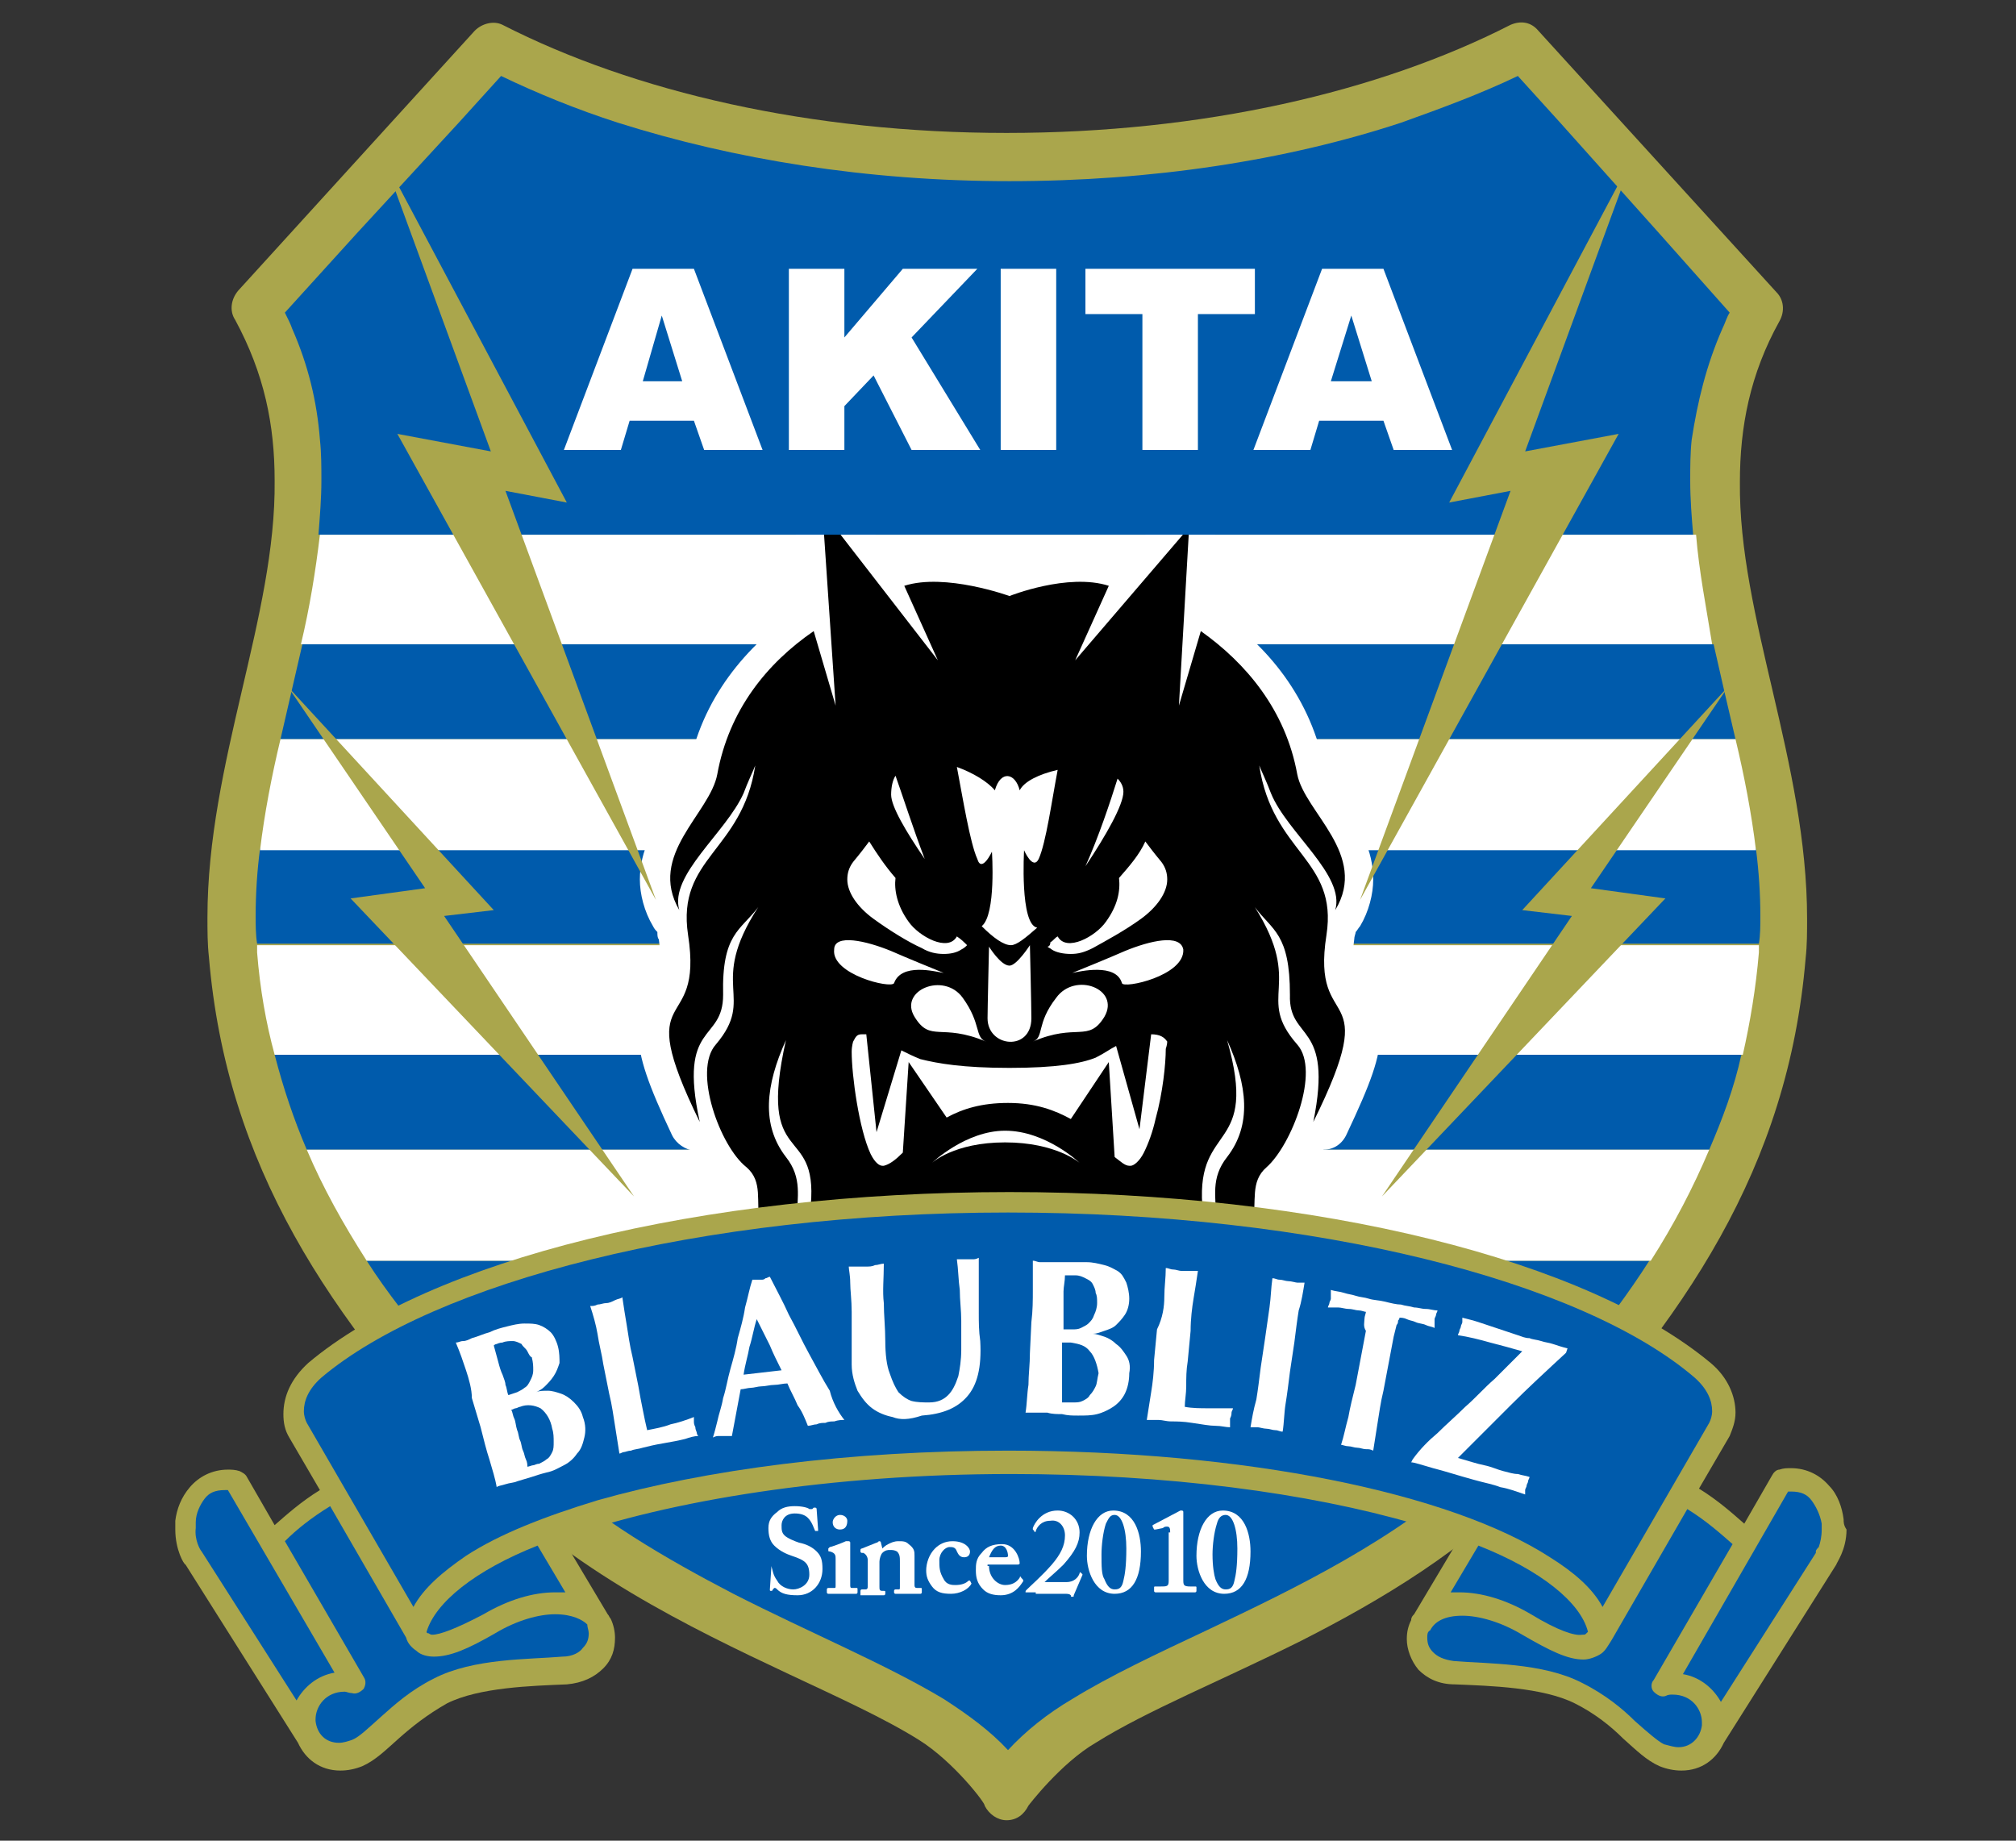
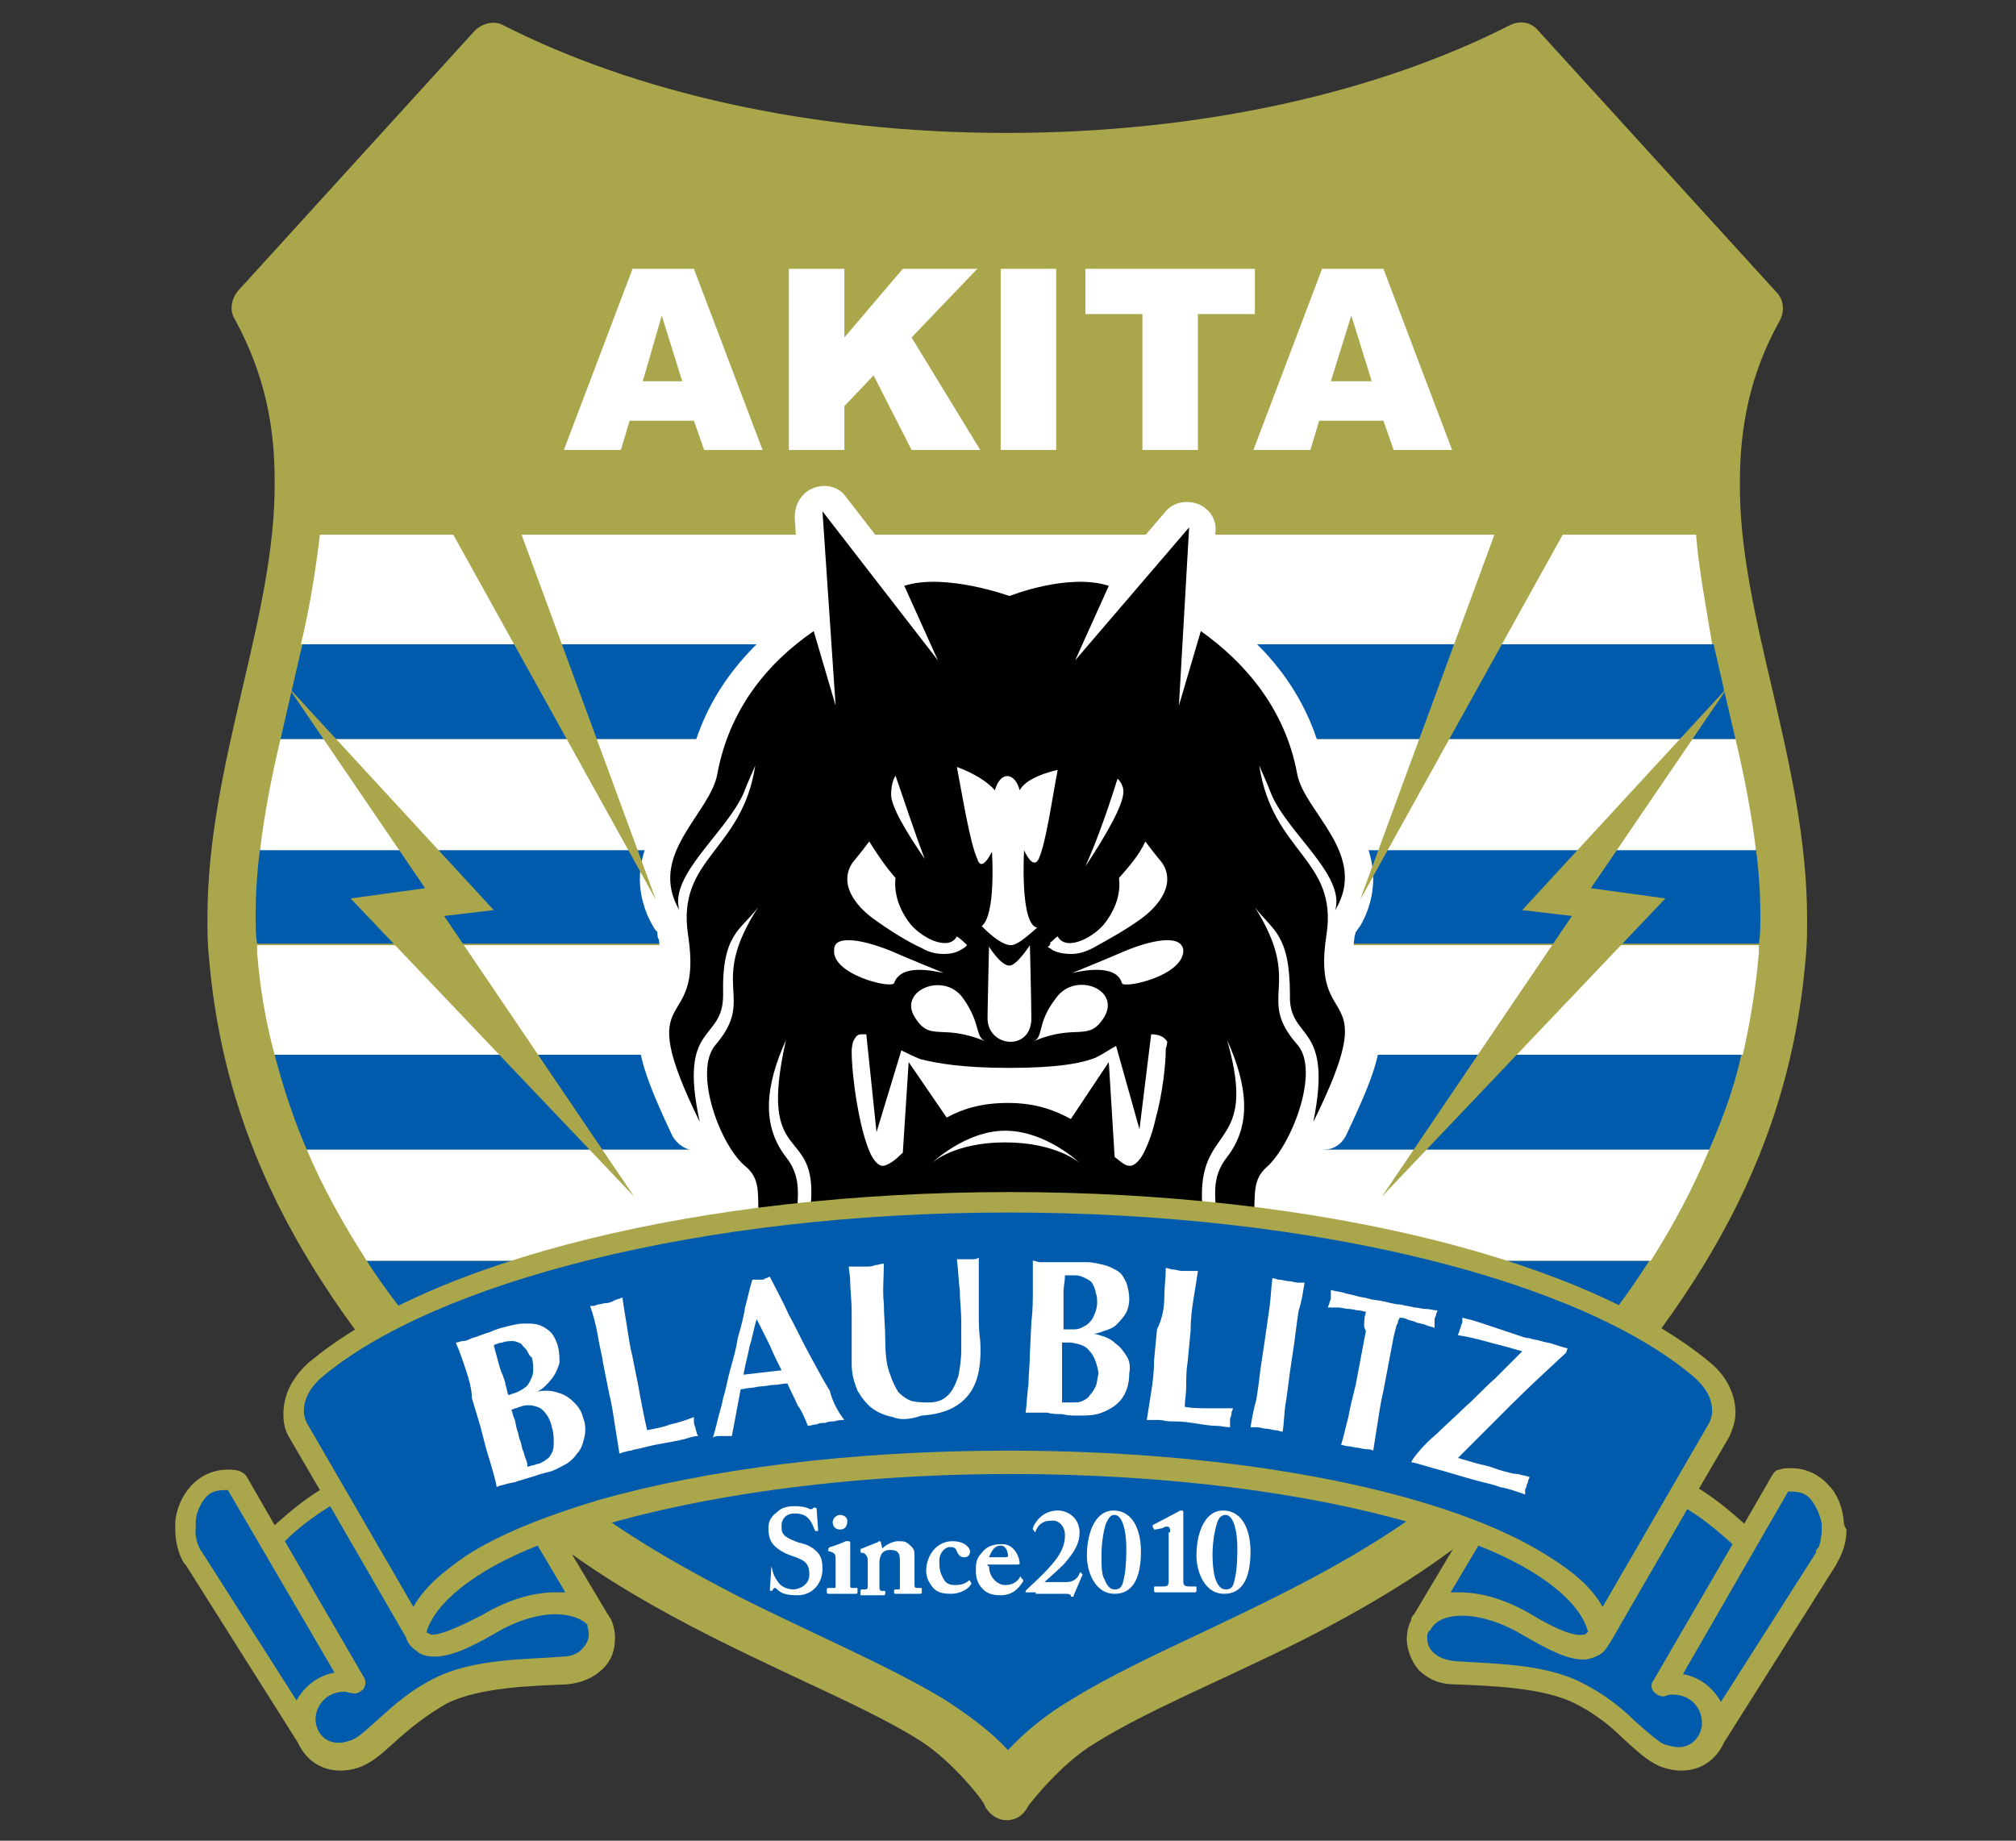
<svg xmlns="http://www.w3.org/2000/svg" version="1.1" id="レイヤー_1" x="0px" y="0px" viewBox="0 0 138 126" style="enable-background:new 0 0 138 126;" xml:space="preserve">
  <rect x="0" y="0" width="138" height="126" fill="#333333" stroke="none" />
  <style type="text/css">
	.st0{fill:#AAA64C;}
	.st1{fill:#005BAC;}
	.st2{fill:#FFFFFF;}
</style>
  <g>
    <path class="st0" d="M62.9,119.1L62.9,119.1c-2.4-1.5-5.5-2.9-8.9-4.5c-6.8-3.2-14.9-7.1-21.2-13.6C22.5,90.2,15.5,79.8,14.3,65.5   c-0.1-0.9-0.1-1.8-0.1-2.7c0-10.6,4.7-20.6,4.6-29.9c0-3.8-0.7-7.3-2.7-11c-0.4-0.6-0.3-1.4,0.2-2L32.5,2.1   c0.5-0.5,1.3-0.7,1.9-0.4c9,4.6,21.1,7.4,34.5,7.4c13.4,0,25.5-2.8,34.5-7.4c0.7-0.3,1.4-0.2,1.9,0.4L121.6,20   c0.5,0.5,0.6,1.3,0.2,2c-2,3.6-2.7,7.2-2.7,11c-0.1,9.2,4.6,19.2,4.6,29.9c0,0.9,0,1.8-0.1,2.7c-1.2,14.3-8.2,24.7-18.6,35.6   c-4.7,4.9-10.4,8.3-15.9,11.1c-5.4,2.7-10.6,4.8-14.1,7c-2.4,1.4-4.6,4.3-4.6,4.3c-0.3,0.6-0.8,1-1.5,1c-0.6,0-1.2-0.4-1.5-1   C67.5,123.5,65.3,120.6,62.9,119.1" />
    <g>
      <path class="st1" d="M120.5,62.7c0-1.5-0.1-3-0.3-4.6H17.8c-0.2,1.5-0.3,3.1-0.3,4.6c0,0.6,0,1.3,0.1,1.9h102.8    C120.5,64,120.5,63.4,120.5,62.7" />
      <path class="st1" d="M117.3,44.1H20.7c-0.5,2.2-1,4.3-1.5,6.5h99.6C118.3,48.5,117.8,46.3,117.3,44.1" />
      <path class="st1" d="M119.2,72.2H18.8c0.6,2.3,1.3,4.4,2.2,6.5H117C117.9,76.6,118.7,74.5,119.2,72.2" />
      <path class="st1" d="M36.9,100.3c4,3.7,8.7,6.4,13.3,8.8c5.3,2.7,10.4,4.8,14.4,7.2c1.7,1.1,3.2,2.2,4.4,3.5h0    c1.2-1.3,2.7-2.5,4.4-3.5c2.6-1.6,5.8-3.1,9.2-4.7c6.1-2.9,13-6.2,18.5-11.3H36.9z" />
      <path class="st1" d="M112.9,86.3H25.1c1.4,2.2,3.1,4.3,4.9,6.5h78.2C109.9,90.6,111.5,88.5,112.9,86.3" />
    </g>
    <g>
      <path class="st2" d="M116.1,36.6H21.9c-0.3,2.5-0.7,5-1.3,7.5h96.6C116.8,41.6,116.3,39.1,116.1,36.6" />
      <path class="st2" d="M118.8,50.6H19.2c-0.6,2.5-1.1,5.1-1.4,7.6h102.4C119.9,55.7,119.4,53.1,118.8,50.6" />
      <path class="st2" d="M120.4,65.2c0-0.2,0-0.4,0-0.5H17.6c0,0.2,0,0.4,0,0.5c0.2,2.5,0.6,4.8,1.2,7h100.5    C119.8,70,120.2,67.6,120.4,65.2" />
      <path class="st2" d="M117,78.7H21c1.1,2.6,2.5,5.1,4.1,7.6h87.9C114.6,83.8,115.9,81.3,117,78.7" />
    </g>
    <g>
      <path class="st2" d="M52.8,107.2C52.8,107.2,52.8,107.2,52.8,107.2c0.1,0.3,0.1,0.6,0.4,1c0.2,0.4,0.7,0.6,1.1,0.6    c0.4,0,1.1-0.3,1.1-1c0-0.8-0.3-1-1.2-1.3c-0.3-0.1-0.8-0.3-1.2-0.7c-0.3-0.3-0.4-0.7-0.4-1.2c0-0.5,0.2-0.8,0.6-1.1    c0.3-0.3,0.7-0.4,1.2-0.4c0.5,0,0.9,0.1,1,0.2c0.1,0,0.1,0,0.2,0l0.1-0.1c0,0,0.1,0,0.1,0c0,0,0.1,0,0.1,0.1    c0,0.1,0.1,1.3,0.1,1.4c0,0,0,0,0,0.1l-0.1,0c0,0-0.1,0-0.1,0c-0.1-0.2-0.2-0.6-0.5-0.9c-0.2-0.2-0.5-0.3-0.9-0.3    c-0.7,0-0.9,0.5-0.9,0.8c0,0.3,0,0.5,0.2,0.7c0.2,0.2,0.7,0.4,1,0.5c0.5,0.1,0.9,0.3,1.2,0.6c0.3,0.3,0.4,0.6,0.4,1.2    c0,1-0.7,1.8-1.7,1.8c-0.7,0-1.1-0.1-1.4-0.4c-0.1-0.1-0.1-0.1-0.2-0.1c0,0-0.1,0.1-0.1,0.1c0,0.1-0.1,0.1-0.1,0.1    c-0.1,0-0.1,0-0.1-0.1c0-0.1,0.1-1.4,0.1-1.5c0,0,0-0.1,0-0.1L52.8,107.2z" />
      <path class="st2" d="M57.2,106.7c0-0.2,0-0.4-0.4-0.5c-0.1,0-0.1,0-0.1-0.1V106c0,0,0,0,0.1-0.1c0.1,0,0.9-0.3,1.1-0.4    c0.1,0,0.1,0,0.2,0c0,0,0.1,0,0.1,0.1c0,0.1,0,0.7,0,1.3v0.9c0,0.3,0,0.6,0,0.7c0,0.1,0,0.2,0.1,0.2h0.3c0.1,0,0.1,0,0.1,0.1v0.2    c0,0,0,0.1-0.1,0.1c-0.1,0-0.4,0-1,0c-0.5,0-0.8,0-0.9,0c0,0-0.1,0-0.1-0.1v-0.2c0,0,0-0.1,0.1-0.1h0.4c0.1,0,0.1,0,0.1-0.2    c0-0.2,0-0.5,0-0.7V106.7z M57.5,104.7c-0.3,0-0.5-0.2-0.5-0.5c0-0.2,0.2-0.5,0.5-0.5c0.3,0,0.5,0.2,0.5,0.4    C58,104.4,57.9,104.7,57.5,104.7" />
      <path class="st2" d="M60,105.6c0.1,0,0.1-0.1,0.2-0.1c0,0,0.1,0,0.1,0.1l0.1,0.4h0c0.1-0.1,0.2-0.2,0.4-0.3    c0.2-0.1,0.4-0.2,0.7-0.2c0.3,0,0.5,0,0.7,0.2c0.4,0.3,0.4,0.5,0.4,0.8v1.2c0,0.3,0,0.6,0,0.8c0,0.2,0.1,0.2,0.2,0.2H63    c0.1,0,0.1,0,0.1,0.1v0.2c0,0,0,0.1-0.1,0.1c-0.1,0-0.3,0-0.9,0c-0.5,0-0.8,0-0.8,0c0,0-0.1,0-0.1-0.1v-0.1c0,0,0-0.1,0.1-0.1h0.2    c0.1,0,0.1,0,0.1-0.2c0-0.2,0-0.4,0-0.8v-0.9c0-0.3,0-0.5-0.2-0.7c-0.2-0.1-0.3-0.1-0.5-0.1c-0.1,0-0.3,0-0.5,0.2    c-0.1,0.1-0.2,0.4-0.2,0.6v1.7c0,0.2,0,0.3,0.2,0.3h0.1c0.1,0,0.1,0,0.1,0.1v0.1c0,0,0,0.1-0.1,0.1c0,0-0.3,0-0.8,0    c-0.5,0-0.8,0-0.8,0c0,0,0,0,0-0.1v-0.2c0,0,0-0.1,0.1-0.1h0.2c0.1,0,0.2,0,0.2-0.2v-1.8c0-0.2-0.1-0.4-0.3-0.5l-0.1,0    c0,0-0.1,0-0.1-0.1v-0.1c0,0,0-0.1,0.1-0.1L60,105.6z" />
      <path class="st2" d="M66.5,108.4C66.6,108.4,66.6,108.4,66.5,108.4c-0.2,0.4-0.8,0.7-1.4,0.7c-0.6,0-1-0.1-1.3-0.5    c-0.3-0.4-0.4-0.7-0.4-1.1c0-0.5,0.2-1.1,0.6-1.5c0.3-0.3,0.7-0.5,1.2-0.5c0.9,0,1.2,0.5,1.2,0.7c0,0.2-0.1,0.4-0.4,0.4    c-0.3,0-0.4-0.2-0.5-0.4c-0.1-0.3-0.3-0.3-0.5-0.3c-0.3,0-0.7,0.4-0.7,0.9c0,0.5,0,0.8,0.3,1.3c0.2,0.4,0.6,0.4,0.8,0.4    c0.4,0,0.7-0.1,0.9-0.3c0,0,0,0,0.1,0L66.5,108.4z" />
      <path class="st2" d="M67.7,107.2c0,0.8,0.6,1.3,1.1,1.3c0.5,0,0.8-0.2,1-0.5c0-0.1,0.1-0.1,0.1,0l0.1,0.1c0,0,0.1,0.1,0,0.2    c-0.2,0.3-0.6,0.9-1.5,0.9c-0.5,0-0.9-0.1-1.2-0.4c-0.4-0.4-0.5-0.8-0.5-1.3c0-0.4,0-0.8,0.4-1.2c0.3-0.4,0.7-0.6,1.4-0.6    c0.9,0,1.2,1,1.2,1.3c0,0.1-0.1,0.1-0.2,0.1h-2V107.2z M68.7,106.6c0.2,0,0.3,0,0.3-0.1c0-0.2-0.1-0.7-0.5-0.7    c-0.4,0-0.6,0.3-0.8,0.8H68.7z" />
      <path class="st2" d="M70.9,109c-0.1,0-0.2,0-0.3,0c-0.1,0-0.2,0-0.3,0c0,0-0.1,0-0.1,0c0-0.1,0-0.1,0.1-0.2c0.3-0.3,1-0.9,1.7-1.7    c0.6-0.7,0.9-1.3,0.9-2c0-0.6-0.4-1.1-1-1c-0.6,0-0.9,0.4-1,0.7c0,0.1-0.1,0.1-0.1,0l-0.1-0.1c0,0,0,0,0-0.1    c0.1-0.3,0.6-1.2,1.7-1.2c0.8,0,1.5,0.6,1.5,1.5c0,0.7-0.3,1.3-1.1,2.2c-0.5,0.5-1,0.9-1.3,1.2h1.5c0.5,0,0.8-0.3,0.9-0.6    c0-0.1,0.1-0.1,0.1,0c0.1,0,0.1,0.1,0.1,0.1l-0.6,1.4c0,0.1,0,0.1-0.1,0.1c-0.1,0-0.1,0-0.1-0.1c-0.1-0.1-0.2-0.1-0.5-0.1H70.9z" />
      <path class="st2" d="M78.1,106.2c0,1.9-0.6,2.9-1.8,2.9c-1.4,0-1.9-1.6-1.9-2.6c0-1.8,0.7-3.1,1.8-3.1    C77.7,103.4,78.1,105,78.1,106.2 M75.7,104.3c-0.2,0.6-0.3,1.5-0.3,2.1c0,0.8,0,1.4,0.2,1.7c0.2,0.5,0.4,0.7,0.7,0.7    c0.3,0,0.5-0.1,0.6-0.6c0.1-0.4,0.2-1,0.2-2.2c0-1.3-0.3-2.3-0.8-2.3C76,103.7,75.9,103.9,75.7,104.3" />
      <path class="st2" d="M80.1,104.9c0-0.2,0-0.4-0.2-0.4c-0.1,0-0.2,0-0.3,0.1l-0.5,0.1c0,0-0.1,0-0.1,0l-0.1-0.2c0,0,0-0.1,0-0.1    l1.9-1c0,0,0.1,0,0.1,0c0,0,0.1,0,0.1,0.1c0,0.1,0,1.3,0,2.4v0.3c0,0.3,0,1.8,0,1.9c0,0.4,0,0.5,0.5,0.5h0.3c0.1,0,0.1,0,0.1,0.1    v0.2c0,0,0,0.1-0.1,0.1c-0.1,0-1.2,0-1.3,0c-0.2,0-1.3,0-1.4,0c0,0-0.1,0-0.1-0.1v-0.2c0-0.1,0-0.1,0.1-0.1h0.3    c0.5,0,0.6,0,0.6-0.4c0-0.2,0-1.5,0-1.7V104.9z" />
      <path class="st2" d="M85.6,106.2c0,1.9-0.6,2.9-1.8,2.9c-1.4,0-1.9-1.6-1.9-2.6c0-1.8,0.7-3.1,1.8-3.1    C85.2,103.4,85.6,105,85.6,106.2 M83.3,104.3c-0.2,0.6-0.3,1.5-0.3,2.1c0,0.8,0.1,1.4,0.2,1.7c0.2,0.5,0.4,0.7,0.7,0.7    c0.3,0,0.5-0.1,0.6-0.6c0.1-0.4,0.2-1,0.2-2.2c0-1.3-0.3-2.3-0.8-2.3C83.6,103.7,83.4,103.9,83.3,104.3" />
    </g>
    <g>
      <path class="st2" d="M92.9,67.3c-0.1-0.3-0.3-0.6-0.3-1.4c0-0.4,0-0.9,0.1-1.6l-0.6-0.1c0,0,0,0,0,0l0.6,0.1    c0-0.2,0.1-0.4,0.1-0.5c0.1-0.1,0.2-0.3,0.3-0.4c0.6-1,0.9-2.2,0.9-3.2c0-2.1-1-3.6-1.8-4.8c-0.8-1.2-1.4-2.2-1.5-2.6    c-0.9-5-4-8.7-7.5-11c-0.1-0.1-0.2-0.1-0.3-0.2l0.3-5.2c0.1-0.8-0.4-1.6-1.2-1.9c-0.8-0.3-1.7-0.1-2.2,0.5l-3,3.5    c-0.1-0.1-0.2-0.1-0.3-0.1c-0.9-0.3-1.8-0.4-2.6-0.4c-2,0-3.8,0.5-4.8,0.8c-1-0.3-3-0.8-5.1-0.8c-0.9,0-1.8,0.1-2.7,0.4l0,0    l-3.4-4.4c-0.5-0.7-1.4-0.9-2.2-0.6c-0.8,0.3-1.3,1.1-1.3,2l0.4,6.3c-0.1,0-0.2,0.1-0.2,0.1c-3.5,2.4-6.6,6-7.5,11    c0,0.4-0.7,1.4-1.5,2.6c-0.8,1.2-1.8,2.8-1.8,4.8c0,1,0.3,2.2,0.9,3.2c0.1,0.2,0.2,0.3,0.3,0.4c0,0.2,0,0.4,0.1,0.5    c0.1,0.7,0.1,1.2,0.1,1.6c0,1.1-0.2,1.3-0.5,1.8c-0.1,0.3-0.4,0.6-0.6,1.1c-0.2,0.5-0.4,1.2-0.4,1.9c0,1.7,0.7,3.6,2.3,7    c0.3,0.6,0.9,1,1.6,1.1c0.5,1,1.1,1.9,2,2.6c0.1,0.1,0,0,0,0.1c0,0,0.1,0.3,0.1,1c0,0.9,0.1,2.5,1.2,4c1.1,1.5,2.9,2.7,6,3.8    c0.6,0.2,1.3,0.1,1.9-0.3c0.1,0.1,0.3,0.1,0.4,0.2c0.6,0.2,0.8,0.4,1,0.7c0.2,0.3,0.3,0.7,0.3,1.4c0,0.1,0,0.3,0,0.4    c-0.1,1,0.6,1.8,1.5,2c0.1,0.3,0.2,0.5,0.4,0.8c0.5,0.9,1.4,1.7,2.5,2.4c0.8,0.6,2,0.4,2.6-0.4c0.6-0.8,0.6-1.9-0.1-2.6    c-0.4-0.4-0.6-0.7-0.7-0.9c0,0,0-0.1,0-0.1c0,0,0-0.1,0.1-0.2c0.3-0.6,1.1-2.1,1.1-4.3c0-0.3,0-0.6,0-0.9c-0.1-1.1-0.3-2-0.4-2.8    c0.6,0,1.1,0.1,1.4,0.1c0.1,0,0.1,0,0.2,0h0c0.1,0,0.1,0,0.2,0c0.3,0,0.8,0,1.4-0.1c-0.1,0.8-0.3,1.7-0.4,2.8c0,0.3,0,0.6,0,0.9    c0,1.5,0.4,2.8,0.8,3.5c0.2,0.4,0.3,0.7,0.4,0.9c0,0.1,0,0.1,0,0.1c0,0-0.1,0.1-0.1,0.2c-0.1,0.2-0.3,0.4-0.6,0.7    c-0.7,0.7-0.8,1.8-0.1,2.6c0.4,0.5,0.9,0.7,1.5,0.7c0.4,0,0.8-0.1,1.1-0.3c1.1-0.7,1.9-1.5,2.5-2.4c0.2-0.3,0.3-0.5,0.4-0.8    c0.9-0.2,1.6-1.1,1.5-2c0-0.1,0-0.3,0-0.4c0-0.7,0.1-1.1,0.3-1.4c0.2-0.3,0.4-0.5,1-0.7c0.1,0,0.3-0.1,0.4-0.2    c0.5,0.4,1.2,0.5,1.9,0.3c2.3-0.8,3.9-1.7,5.1-2.8c0.8-0.8,1.4-1.7,1.7-2.5c0.4-1.3,0.3-2.4,0.4-3c0-0.3,0-0.4,0.1-0.5    c0,0,0,0,0-0.1c0.8-0.7,1.4-1.6,2-2.6c0.7,0,1.3-0.4,1.6-1.1c1.6-3.4,2.3-5.2,2.3-7c0-0.7-0.2-1.4-0.4-1.9    C93.3,68,93,67.6,92.9,67.3" />
      <path d="M90.8,64c0.8-5.2-3.7-5.6-4.6-11.6c0.2,0.5,0.5,1.1,0.8,1.9c1.1,2.7,5.1,5.6,4.4,8c2.3-3.8-2.1-6.7-2.6-9.3    c-0.8-4.4-3.5-7.6-6.6-9.8l-1.5,5.1l0.7-12.2l-7.8,9.1l2.3-5.1c-2.8-0.9-6.8,0.7-6.8,0.7s-4.4-1.6-7.2-0.7l2.3,5.1l-7.9-10.2    l0.9,13.3l-1.5-5.1c-3.2,2.2-5.8,5.4-6.6,9.8c-0.5,2.7-4.8,5.5-2.6,9.3c-0.7-2.4,3.2-5.3,4.4-8c0.3-0.8,0.6-1.4,0.8-1.9    c-0.9,5.9-5.4,6.3-4.6,11.6c1.1,7.1-4,3,0.8,12.8c-1.5-6.9,1.6-5.4,1.6-8.7c-0.1-4.2,1.2-4.4,2.4-6c-3.5,5.4-0.1,6.1-2.9,9.4    c-1.6,1.8,0.3,7,2.1,8.4c2.3,2-2.1,5.3,6.7,8.5c-5.6-3.9-1.7-6.3-4-9.2c-1.7-2.2-1.4-4.9,0-8c-2,8.9,2.2,5.6,1.7,11.3    c-0.2,3.5,2.6,5,4.5,5.7c2.1,0.8,2.7,2.4,2.5,4.5c1.5-5.2-2.7-4.6-2.7-7.2c0-1.1,0.2-1.8,0.4-2.1c-0.1,1,0.5,2.5,2.2,3.8    c4,3.1-1.7,5.6,3.5,9.1c-3.1-3.1,0.3-3.1-0.1-7.6c-0.1-1.5-0.7-3-0.3-5c1.5,0.1,2.9,0.2,3.4,0.2h0h0h0h0h0h0    c0.5,0,1.9-0.1,3.4-0.2c0.4,2-0.1,3.5-0.3,5c-0.4,4.5,3,4.5-0.1,7.6c5.2-3.5-0.5-6.1,3.5-9.1c1.7-1.3,2.3-2.8,2.2-3.8    c0.2,0.3,0.5,1,0.4,2.1c0,2.6-4.2,2-2.7,7.2c-0.1-2,0.4-3.7,2.5-4.5c1.9-0.7,4.8-2.2,4.5-5.7c-0.4-5.7,3.9-3.6,1.7-11.3    c1.4,3.1,1.7,5.8,0,8c-2.3,2.9,1.6,5.2-4,9.2c8.7-3.2,4.4-6.5,6.7-8.5c1.7-1.5,3.7-6.6,2.1-8.4c-2.9-3.3,0.5-4-2.9-9.4    c1.2,1.6,2.4,1.8,2.4,6c-0.1,3.2,3,1.8,1.6,8.7C94.8,66.9,89.7,71,90.8,64" />
      <path class="st2" d="M79.9,71.3c-0.2-0.3-0.5-0.5-1.1-0.5L78,77.3l-1.6-5.7c-0.4,0.2-0.8,0.5-1.4,0.8c-1,0.4-2.7,0.7-5.9,0.7    c-3.2,0-4.9-0.3-6.1-0.6c-0.5-0.2-0.9-0.4-1.3-0.6L60,77.5l-0.7-6.7c-0.1,0-0.2,0-0.3,0c-0.3,0-0.4,0.1-0.6,0.5    c0,0-0.1,0.3-0.1,0.7c0,1.6,0.5,5.3,1.3,7c0.3,0.6,0.6,0.8,0.8,0.8c0,0,0,0,0.1,0c0.4-0.1,0.8-0.4,1.3-0.9l0.4-6.2l2.6,3.8    c1.1-0.6,2.4-1,4.2-1h0c1.9,0,3.2,0.5,4.3,1.1l2.6-3.9l0.4,6.5c0.4,0.3,0.7,0.6,1,0.6c0,0,0,0,0.1,0c0.2,0,0.6-0.3,0.9-0.9    c0.3-0.6,0.6-1.4,0.8-2.3c0.5-1.8,0.7-3.8,0.7-4.8C79.9,71.5,79.9,71.3,79.9,71.3 M63.8,79.6c0,0,1.5-1.4,5-1.4    c3.5,0,5.1,1.4,5.1,1.4s-2.3-2.2-5.1-2.2C66.1,77.4,63.8,79.6,63.8,79.6 M61.2,67.3c0.5-1.4,2.8-0.8,3.4-0.7    c-0.5-0.2-2.7-1.1-3.6-1.5c-1.7-0.7-3.9-1.2-3.9-0.1C56.9,66.7,61,67.7,61.2,67.3 M77,65.1c-0.9,0.4-3.1,1.3-3.6,1.5    c0.5-0.1,3-0.7,3.4,0.7c0.1,0.4,4.3-0.5,4.2-2.3C80.8,63.9,78.7,64.4,77,65.1 M62.6,69.6c1.1,1.8,1.8,0.4,4.9,1.7    c-0.8-0.3-0.3-1.2-1.6-3C64.6,66.5,61.5,67.8,62.6,69.6 M69.1,66.1c-0.6,0-1.4-1.3-1.4-1.3s-0.1,4.3-0.1,4.9c0,2,3,2.3,3,0    c0-0.8-0.1-5-0.1-5S69.6,66.1,69.1,66.1 M70.7,71.3c3-1.3,3.8,0.1,4.9-1.7c1.1-1.9-2-3.1-3.3-1.3C70.9,70.1,71.5,71,70.7,71.3     M59.8,62.9c1.1,0.8,2.4,1.6,3.3,2c0.5,0.3,1,0.4,1.5,0.4c0.5,0,0.9-0.1,1.2-0.3c0.2-0.1,0.3-0.2,0.4-0.3c0,0,0,0-0.1-0.1    c-0.1-0.1-0.3-0.3-0.6-0.5c-0.6,1.1-2.6,0-3.3-1c-0.8-1.1-1-2.2-0.9-3c-0.7-0.8-1.3-1.7-1.8-2.5c-0.3,0.4-0.6,0.8-1.1,1.4    c-0.3,0.4-0.4,0.8-0.4,1.2C58,61.1,58.7,62.1,59.8,62.9 M71.7,64.8c0.1,0.1,0.2,0.1,0.3,0.2c0.3,0.2,0.8,0.3,1.3,0.3    c0.5,0,0.9-0.1,1.5-0.4c0.9-0.5,2.2-1.2,3.3-2c1.1-0.8,1.8-1.8,1.8-2.7c0-0.4-0.1-0.8-0.4-1.2c-0.5-0.6-0.8-1-1.1-1.4    c-0.4,0.9-1.1,1.7-1.8,2.5c0.1,0.9-0.1,1.9-0.9,3c-0.7,1-2.7,2.1-3.3,1c-0.2,0.1-0.3,0.3-0.5,0.4C71.9,64.7,71.8,64.8,71.7,64.8     M61.3,53.1c-0.2,0.3-0.3,0.8-0.3,1.3c0,0.8,1,2.5,2.3,4.4C62.5,56.7,61.8,54.5,61.3,53.1 M67.9,58.3c0,0,0.3,4.3-0.7,5.1    c0.8,0.8,1.5,1.3,2,1.3c0.4,0,1-0.5,1.8-1.2c-1.2-0.2-0.9-5.3-0.9-5.3s0.6,1.4,1,0.6c0.5-1.1,0.9-4,1.3-6.1    c-1.3,0.3-2.3,0.8-2.6,1.4c-0.3-1.2-1.3-1.4-1.7,0c-0.5-0.6-1.5-1.2-2.6-1.6c0.4,2.1,0.9,5.2,1.4,6.3    C67.2,59.8,67.9,58.3,67.9,58.3 M76.5,53.3c-0.5,1.6-1.3,4-2.2,6c1.4-2.1,2.6-4.2,2.6-5.1C76.9,53.8,76.7,53.5,76.5,53.3" />
    </g>
    <g>
      <g>
        <path class="st0" d="M126.2,104c-0.1-0.8-0.4-1.7-1-2.3c-0.6-0.7-1.5-1.2-2.6-1.2c-0.3,0-0.5,0-0.8,0.1c-0.2,0-0.4,0.2-0.5,0.4     l-1.9,3.3c-0.8-0.7-1.8-1.6-3.1-2.4l2.1-3.6l0,0c0.2-0.5,0.4-1,0.4-1.6c0-1.1-0.5-2.4-1.7-3.4c-8.4-7-26.7-11.7-48-11.7     c-21.3,0-39.7,4.7-48,11.7c-1.2,1.1-1.7,2.3-1.7,3.5c0,0.6,0.1,1.1,0.4,1.6l0,0l2.1,3.6c-1.3,0.8-2.3,1.7-3.1,2.4l-1.9-3.3     c-0.1-0.2-0.3-0.3-0.5-0.4c-0.3-0.1-0.6-0.1-0.8-0.1c-1.1,0-2,0.5-2.6,1.2c-0.6,0.7-0.9,1.5-1,2.3c0,0.2,0,0.4,0,0.6     c0,1.4,0.6,2.4,0.7,2.4l0,0l7.7,12.2c0.5,1.1,1.5,1.9,2.9,1.9c0,0,0,0,0,0c0.5,0,1-0.1,1.5-0.3c0.9-0.4,1.6-1.1,2.5-1.9     c0.9-0.8,1.9-1.6,3.3-2.4c2.2-1.1,5.8-1.2,8.2-1.3c1.1-0.1,1.9-0.5,2.5-1.1c0.6-0.6,0.8-1.3,0.8-2.1c0-0.4-0.1-0.9-0.3-1.3h0     c0,0,0,0,0,0l0,0c0,0,0,0,0,0c-0.1-0.1-0.1-0.2-0.2-0.3l-3.1-5.2c7.3-2.6,18.4-4.4,30.7-4.4c10.7,0,20.4,1.3,27.6,3.4     c1.1,0.3,2.1,0.6,3.1,1l-3.1,5.2c-0.1,0.1-0.2,0.2-0.2,0.4c-0.2,0.4-0.3,0.8-0.3,1.3c0,0.7,0.3,1.5,0.8,2.1c0.6,0.6,1.4,1,2.5,1     c2.4,0.1,6,0.2,8.2,1.3c1.4,0.7,2.5,1.6,3.3,2.4c0.9,0.8,1.6,1.5,2.5,1.9c0.5,0.2,1,0.3,1.5,0.3h0c1.4,0,2.4-0.8,2.9-1.9     l7.7-12.2l0,0c0-0.1,0.7-1,0.7-2.4C126.2,104.4,126.2,104.2,126.2,104" />
        <g>
          <path class="st1" d="M29.2,111.7c0,0.1,0.1,0.1,0.1,0.1c0.1,0,0.1,0.1,0.3,0.1c0.5,0,1.6-0.4,3.5-1.4c1.7-1,3.4-1.5,4.9-1.5      c0.2,0,0.5,0,0.7,0l-1.9-3.2C32.5,107.5,29.8,109.7,29.2,111.7" />
          <path class="st1" d="M38,110.5c-1.1,0-2.6,0.4-4.1,1.3c-1.9,1.1-3.1,1.6-4.2,1.6c-0.4,0-0.9-0.1-1.2-0.4      c-0.3-0.2-0.6-0.5-0.7-0.9l-5.2-9c-1.3,0.8-2.3,1.6-3.1,2.4l5.4,9.3c0.2,0.3,0.1,0.6,0,0.8c-0.2,0.2-0.5,0.4-0.8,0.3      c-0.2,0-0.4-0.1-0.5-0.1c-1.3,0-2,1-2,1.9c0,0,0,0.1,0,0.1c0.1,0.9,0.7,1.5,1.6,1.5c0.3,0,0.6-0.1,0.9-0.2      c0.5-0.2,1.1-0.8,2-1.6c0.9-0.8,2-1.8,3.6-2.6c2.7-1.4,6.5-1.3,8.8-1.5c0.7,0,1.2-0.3,1.4-0.6c0.3-0.3,0.4-0.6,0.4-1      c0-0.2-0.1-0.4-0.1-0.6C39.9,110.9,39.2,110.5,38,110.5" />
          <path class="st1" d="M13.8,106.2L13.8,106.2l6.5,10.2c0.5-0.9,1.4-1.7,2.6-1.9L15.6,102c-0.1,0-0.1,0-0.2,0      c-0.7,0-1.1,0.2-1.4,0.6c-0.3,0.4-0.6,1-0.6,1.6c0,0.1,0,0.2,0,0.4C13.3,105.4,13.7,106.1,13.8,106.2L13.8,106.2z" />
          <path class="st1" d="M101.2,105.8l-1.9,3.2c0.2,0,0.4,0,0.6,0h0c1.5,0,3.2,0.5,4.9,1.5c1.8,1.1,3,1.5,3.5,1.4      c0.2,0,0.2,0,0.3-0.1c0,0,0.1-0.1,0.1-0.1C108.2,109.7,105.5,107.5,101.2,105.8" />
          <path class="st1" d="M97.7,112.1c0,0.4,0.1,0.7,0.4,1c0.3,0.3,0.7,0.5,1.4,0.6c2.3,0.2,6.1,0.1,8.8,1.5c1.6,0.8,2.8,1.8,3.6,2.6      c0.9,0.8,1.6,1.4,2,1.6c0.4,0.1,0.7,0.2,1,0.2c0.9,0,1.5-0.7,1.6-1.5c0-0.1,0-0.1,0-0.2c0-0.9-0.7-1.9-2-1.9      c-0.2,0-0.3,0-0.5,0.1c-0.3,0.1-0.6-0.1-0.8-0.3c-0.2-0.2-0.2-0.6,0-0.8l5.4-9.3c-0.8-0.7-1.8-1.6-3.1-2.4l-5.2,9      c-0.2,0.3-0.4,0.7-0.7,0.9c-0.3,0.2-0.8,0.4-1.2,0.4c-1.1,0-2.3-0.6-4.2-1.7c-1.5-0.9-3-1.3-4.1-1.3c-1.2,0-1.9,0.4-2.2,1l0,0      C97.7,111.7,97.7,111.9,97.7,112.1" />
          <path class="st1" d="M124,102.7c-0.3-0.4-0.7-0.6-1.4-0.6c-0.1,0-0.1,0-0.2,0l-7.2,12.5c1.2,0.2,2.1,1,2.6,1.9l6.5-10.2      c0,0,0,0,0,0c0,0,0,0,0-0.1c0-0.1,0.1-0.2,0.2-0.3c0.1-0.3,0.2-0.7,0.2-1.2c0-0.1,0-0.2,0-0.4      C124.6,103.7,124.3,103.1,124,102.7" />
          <path class="st1" d="M109.7,110l7.3-12.6c0.1-0.2,0.2-0.5,0.2-0.8c0-0.7-0.3-1.5-1.2-2.3c-7.7-6.6-25.9-11.3-47-11.3      c-21.1,0-39.3,4.8-47,11.3c-0.9,0.8-1.2,1.6-1.2,2.3c0,0.3,0.1,0.6,0.2,0.8l7.3,12.6c0.7-1.3,2-2.4,3.6-3.5      c2.3-1.5,5.4-2.7,9-3.8c7.4-2.1,17.2-3.4,28.1-3.4c16.3,0,30.3,2.9,37.1,7.3C107.7,107.6,109,108.7,109.7,110" />
        </g>
      </g>
      <g>
        <path class="st2" d="M31.9,93.8c-0.2-0.6-0.4-1.2-0.7-1.9c0.2,0,0.3-0.1,0.5-0.1c0.2,0,0.4-0.1,0.6-0.2c0.4-0.1,0.8-0.3,1.2-0.4     c0.4-0.2,0.8-0.3,1.2-0.4c0.4-0.1,0.8-0.2,1.2-0.2c0.4,0,0.7,0,1,0.1c0.3,0.1,0.6,0.3,0.8,0.5c0.2,0.2,0.4,0.6,0.5,1     c0.1,0.4,0.1,0.8,0.1,1.1c-0.1,0.3-0.2,0.6-0.4,0.9c-0.2,0.3-0.4,0.5-0.6,0.7c-0.2,0.2-0.4,0.3-0.6,0.4l0,0     c0.2-0.1,0.5-0.1,0.8-0.1c0.3,0,0.6,0.1,0.9,0.2c0.3,0.1,0.6,0.3,0.9,0.6c0.3,0.3,0.5,0.6,0.6,1c0.2,0.5,0.2,1,0.1,1.4     c-0.1,0.4-0.2,0.8-0.5,1.1c-0.2,0.3-0.5,0.6-0.9,0.8c-0.4,0.2-0.7,0.4-1.2,0.5c-0.4,0.1-0.7,0.2-1,0.3c-0.3,0.1-0.7,0.2-1,0.3     c-0.2,0.1-0.5,0.1-0.8,0.2c-0.3,0.1-0.5,0.1-0.6,0.2c-0.1-0.6-0.3-1.2-0.5-1.9c-0.2-0.6-0.4-1.4-0.6-2.2l-0.6-2     C32.3,95.1,32.1,94.4,31.9,93.8 M36.1,92.5c-0.1-0.2-0.3-0.3-0.4-0.5c-0.2-0.1-0.4-0.2-0.6-0.2c-0.2,0-0.5,0-0.7,0.1     C34.2,91.9,34,92,34,92c-0.1,0-0.2,0.1-0.2,0.1c0.1,0.4,0.2,0.7,0.3,1.1c0.1,0.4,0.2,0.7,0.3,0.9c0.1,0.3,0.2,0.5,0.2,0.7     c0.1,0.2,0.1,0.5,0.2,0.7l0.6-0.2c0.2-0.1,0.4-0.2,0.5-0.3c0.2-0.1,0.3-0.3,0.4-0.5c0.1-0.2,0.2-0.4,0.2-0.7c0-0.3,0-0.5-0.1-0.9     C36.3,92.9,36.2,92.7,36.1,92.5 M37,96.4c-0.4-0.2-0.9-0.3-1.4-0.1c-0.1,0-0.2,0.1-0.3,0.1c-0.1,0-0.2,0.1-0.3,0.1     c0.1,0.2,0.1,0.4,0.2,0.6c0.1,0.2,0.1,0.5,0.2,0.8c0.1,0.2,0.1,0.5,0.2,0.7c0.1,0.2,0.1,0.5,0.2,0.7c0.1,0.2,0.1,0.4,0.2,0.6     c0.1,0.2,0.1,0.4,0.1,0.5c0.1,0,0.3-0.1,0.4-0.1c0.1,0,0.2-0.1,0.4-0.1c0.2-0.1,0.4-0.2,0.5-0.3c0.2-0.1,0.3-0.3,0.4-0.5     c0.1-0.2,0.1-0.4,0.1-0.7c0-0.3,0-0.6-0.1-0.9C37.7,97.2,37.4,96.7,37,96.4" />
        <path class="st2" d="M40.9,91.3c-0.1-0.6-0.3-1.3-0.5-1.9c0.2,0,0.3,0,0.5-0.1c0.2,0,0.4-0.1,0.6-0.1c0.2,0,0.4-0.1,0.6-0.2     c0.2-0.1,0.4-0.1,0.5-0.2c0.1,0.7,0.2,1.3,0.3,1.9c0.1,0.6,0.2,1.4,0.4,2.2l0.4,2c0.1,0.6,0.2,1.1,0.3,1.6c0.1,0.5,0.2,1,0.3,1.4     c0.5-0.1,1.1-0.2,1.6-0.4c0.5-0.1,1.1-0.3,1.6-0.5c0,0.1,0,0.2,0,0.3c0,0.1,0,0.2,0.1,0.4c0,0.2,0.1,0.3,0.1,0.4     c0,0.1,0.1,0.2,0.1,0.2c-0.3,0-0.6,0.1-0.9,0.2c-0.4,0.1-0.9,0.2-1.5,0.3c-0.6,0.1-1,0.2-1.4,0.3c-0.3,0.1-0.6,0.1-0.8,0.2     c-0.2,0-0.4,0.1-0.5,0.1c-0.1,0-0.2,0.1-0.3,0.1c-0.1-0.6-0.2-1.3-0.3-1.9c-0.1-0.6-0.2-1.4-0.4-2.2l-0.4-2     C41.2,92.7,41,92,40.9,91.3" />
        <path class="st2" d="M57.8,97.2c-0.2,0-0.4,0-0.7,0.1c-0.2,0-0.4,0-0.6,0.1c-0.2,0-0.4,0-0.6,0.1c-0.2,0-0.4,0.1-0.6,0.1     c-0.2-0.5-0.4-1-0.7-1.4c-0.2-0.5-0.5-1-0.7-1.5c-0.3,0-0.6,0.1-0.9,0.1c-0.3,0-0.6,0.1-0.9,0.1c-0.2,0-0.5,0.1-0.7,0.1     c-0.2,0-0.5,0.1-0.7,0.1c-0.1,0.5-0.2,1.1-0.3,1.6c-0.1,0.5-0.2,1.1-0.3,1.6c-0.1,0-0.2,0-0.3,0c-0.1,0-0.2,0-0.3,0     c-0.1,0-0.2,0-0.3,0c-0.1,0-0.2,0-0.4,0.1c0.1-0.3,0.2-0.7,0.3-1.1c0.1-0.5,0.3-1,0.4-1.6c0.2-0.6,0.3-1.3,0.5-2     c0.2-0.7,0.4-1.4,0.5-2.1c0.2-0.7,0.4-1.4,0.5-2.1c0.2-0.7,0.3-1.3,0.5-1.9c0.1,0,0.2,0,0.3,0c0.1,0,0.2,0,0.3,0     c0.1,0,0.2,0,0.3-0.1c0.1,0,0.2-0.1,0.3-0.1c0.4,0.8,0.9,1.7,1.3,2.6c0.5,0.9,0.9,1.8,1.4,2.7c0.5,0.9,0.9,1.7,1.4,2.5     C57,96,57.4,96.7,57.8,97.2 M51.8,90.3c-0.2,0.6-0.3,1.3-0.5,1.9c-0.1,0.6-0.3,1.2-0.4,1.9l2.6-0.3c-0.3-0.6-0.6-1.2-0.8-1.7     C52.4,91.5,52.1,90.9,51.8,90.3" />
        <path class="st2" d="M61.1,97c-0.5-0.1-1-0.3-1.4-0.6c-0.4-0.3-0.7-0.7-1-1.2c-0.2-0.5-0.4-1.1-0.4-1.8c0-0.4,0-0.8,0-1.1     c0-0.3,0-0.6,0-0.9c0-0.3,0-0.5,0-0.8c0-0.3,0-0.5,0-0.8c0-0.8-0.1-1.5-0.1-2c0-0.5-0.1-0.9-0.1-1.1c0.2,0,0.4,0,0.6,0     c0.2,0,0.4,0,0.6,0c0.2,0,0.4,0,0.6-0.1c0.2,0,0.4-0.1,0.6-0.1c0,1-0.1,1.9,0,2.7c0,0.8,0.1,1.7,0.1,2.6c0,0.9,0.1,1.7,0.3,2.2     c0.2,0.6,0.4,1,0.6,1.3c0.3,0.3,0.6,0.5,0.9,0.6c0.4,0.1,0.8,0.1,1.2,0.1c0.6,0,1-0.2,1.3-0.5c0.3-0.3,0.5-0.7,0.7-1.3     c0.1-0.5,0.2-1.1,0.2-1.8c0-0.7,0-1.3,0-2c0-0.7-0.1-1.4-0.1-2.1c-0.1-0.7-0.1-1.4-0.2-2.1c0.1,0,0.3,0,0.4,0c0.1,0,0.2,0,0.3,0     c0.1,0,0.2,0,0.4,0c0.1,0,0.2,0,0.4-0.1c0,0.2,0,0.5,0,0.9c0,0.4,0,0.8,0,1.3c0,0.5,0,1,0,1.6c0,0.6,0,1.2,0.1,1.9     c0.1,1.8-0.2,3-0.9,3.8c-0.7,0.8-1.7,1.2-3.1,1.3C62.2,97.2,61.6,97.2,61.1,97" />
        <path class="st2" d="M70.7,88.3c0-0.7,0-1.3,0-2c0.2,0,0.3,0.1,0.5,0.1c0.2,0,0.4,0,0.6,0c0.4,0,0.8,0,1.3,0c0.5,0,0.9,0,1.3,0     c0.4,0,0.8,0.1,1.2,0.2c0.4,0.1,0.7,0.3,0.9,0.4c0.3,0.2,0.4,0.4,0.6,0.8c0.1,0.3,0.2,0.7,0.2,1.1c0,0.4-0.1,0.8-0.3,1.1     c-0.2,0.3-0.4,0.5-0.6,0.7c-0.2,0.2-0.5,0.3-0.8,0.4c-0.3,0.1-0.5,0.2-0.8,0.2l0,0c0.2,0,0.5,0.1,0.8,0.2     c0.3,0.1,0.6,0.3,0.8,0.5c0.3,0.2,0.5,0.5,0.7,0.8c0.2,0.3,0.3,0.7,0.2,1.2c0,0.5-0.1,1-0.3,1.4c-0.2,0.4-0.5,0.7-0.8,0.9     c-0.3,0.2-0.7,0.4-1.1,0.5c-0.4,0.1-0.8,0.1-1.3,0.1c-0.4,0-0.7,0-1.1-0.1c-0.3,0-0.7,0-1-0.1c-0.3,0-0.5,0-0.8,0     c-0.3,0-0.5,0-0.7,0c0.1-0.6,0.1-1.3,0.2-1.9c0-0.7,0.1-1.4,0.1-2.2l0.1-2.1C70.7,89.7,70.7,89,70.7,88.3 M74.6,92.5     c-0.3-0.4-0.7-0.5-1.3-0.6c-0.1,0-0.3,0-0.3,0c-0.1,0-0.2,0-0.3,0c0,0.2,0,0.4,0,0.7c0,0.2,0,0.5,0,0.8c0,0.2,0,0.5,0,0.7     c0,0.3,0,0.5,0,0.7c0,0.2,0,0.5,0,0.7c0,0.2,0,0.4,0,0.5c0.1,0,0.3,0,0.4,0c0.1,0,0.3,0,0.4,0c0.2,0,0.4,0,0.6-0.1     c0.2-0.1,0.4-0.2,0.5-0.4c0.2-0.2,0.3-0.4,0.4-0.6c0.1-0.2,0.1-0.5,0.2-0.9C75.1,93.4,74.9,92.8,74.6,92.5 M75,88.5     c0-0.2-0.1-0.4-0.2-0.6c-0.1-0.2-0.3-0.3-0.5-0.4c-0.2-0.1-0.4-0.2-0.7-0.2c-0.2,0-0.4,0-0.4,0c-0.1,0-0.2,0-0.3,0     c0,0.4-0.1,0.8-0.1,1.1c0,0.4,0,0.7,0,1c0,0.3,0,0.5,0,0.8c0,0.2,0,0.5,0,0.8l0.6,0c0.2,0,0.4,0,0.6-0.1c0.2-0.1,0.4-0.2,0.5-0.3     c0.2-0.2,0.3-0.3,0.4-0.6c0.1-0.2,0.2-0.5,0.2-0.8C75.1,88.9,75.1,88.7,75,88.5" />
        <path class="st2" d="M79.7,88.8c0-0.7,0.1-1.3,0.1-2c0.2,0,0.3,0.1,0.5,0.1c0.2,0,0.4,0.1,0.6,0.1c0.2,0,0.5,0,0.6,0     c0.2,0,0.4,0,0.5,0c-0.1,0.7-0.2,1.3-0.3,1.9c-0.1,0.6-0.2,1.4-0.2,2.2l-0.2,2.1c-0.1,0.6-0.1,1.1-0.1,1.7c0,0.5-0.1,1-0.1,1.4     c0.5,0.1,1.1,0.1,1.6,0.1c0.5,0,1.1,0,1.7,0c0,0.1-0.1,0.2-0.1,0.3c0,0.1,0,0.2-0.1,0.4c0,0.2,0,0.3,0,0.4c0,0.1,0,0.2,0,0.2     c-0.3,0-0.6-0.1-1-0.1c-0.4,0-0.9-0.1-1.6-0.2c-0.6-0.1-1.1-0.1-1.4-0.1c-0.4,0-0.6-0.1-0.9-0.1c-0.2,0-0.4,0-0.5,0     c-0.1,0-0.2,0-0.3,0c0.1-0.6,0.2-1.3,0.3-1.9c0.1-0.6,0.2-1.4,0.2-2.2l0.2-2.1C79.6,90.2,79.7,89.4,79.7,88.8" />
        <path class="st2" d="M86.9,89.5c0.1-0.7,0.1-1.3,0.2-2c0.2,0,0.3,0.1,0.5,0.1c0.2,0,0.4,0.1,0.6,0.1c0.2,0,0.5,0.1,0.6,0.1     c0.2,0,0.4,0,0.5,0c-0.1,0.6-0.2,1.3-0.4,1.9c-0.1,0.6-0.2,1.4-0.3,2.2l-0.3,2c-0.1,0.8-0.2,1.6-0.3,2.2     c-0.1,0.6-0.1,1.3-0.2,1.9c-0.2,0-0.3-0.1-0.5-0.1c-0.2,0-0.4-0.1-0.6-0.1c-0.2,0-0.5-0.1-0.6-0.1c-0.2,0-0.4,0-0.5,0     c0.1-0.6,0.2-1.2,0.4-1.9c0.1-0.6,0.2-1.4,0.3-2.2l0.3-2C86.7,90.9,86.8,90.2,86.9,89.5" />
        <path class="st2" d="M93.4,90.3c0-0.2,0.1-0.4,0.1-0.5c-0.1,0-0.3-0.1-0.5-0.1c-0.2,0-0.4-0.1-0.7-0.1c-0.2,0-0.5-0.1-0.7-0.1     c-0.2,0-0.5,0-0.7,0c0-0.1,0.1-0.2,0.1-0.3c0-0.1,0.1-0.2,0.1-0.3c0-0.1,0-0.2,0-0.3c0-0.1,0-0.2,0-0.3c0.3,0.1,0.6,0.1,0.9,0.2     c0.3,0.1,0.5,0.1,0.8,0.2c0.3,0.1,0.6,0.1,0.9,0.2c0.3,0.1,0.7,0.1,1.1,0.2c0.4,0.1,0.8,0.2,1.1,0.2c0.3,0.1,0.6,0.1,0.9,0.2     c0.3,0,0.5,0.1,0.8,0.1c0.3,0,0.5,0.1,0.8,0.1c0,0.1-0.1,0.2-0.1,0.3c0,0.1-0.1,0.2-0.1,0.3c0,0.1,0,0.2,0,0.3c0,0.1,0,0.2,0,0.3     c-0.2-0.1-0.4-0.1-0.6-0.2c-0.2-0.1-0.5-0.1-0.7-0.2c-0.2-0.1-0.4-0.1-0.6-0.2c-0.2-0.1-0.4-0.1-0.5-0.1c0,0,0,0.1-0.1,0.2     c0,0.1,0,0.2-0.1,0.3l-0.2,0.8l-0.7,3.7c-0.2,0.8-0.3,1.6-0.4,2.2c-0.1,0.6-0.2,1.3-0.3,1.9c-0.2-0.1-0.3-0.1-0.5-0.1     c-0.2,0-0.4-0.1-0.6-0.1c-0.2,0-0.4-0.1-0.6-0.1c-0.2,0-0.4-0.1-0.5-0.1c0.2-0.6,0.3-1.2,0.5-1.9c0.1-0.6,0.3-1.4,0.5-2.2     l0.7-3.7C93.3,90.8,93.4,90.5,93.4,90.3" />
        <path class="st2" d="M98.4,98.1c0.6-0.6,1.3-1.2,1.9-1.8c0.7-0.6,1.3-1.3,2-1.9c0.7-0.7,1.3-1.3,1.9-1.9l0,0     c-0.7-0.2-1.4-0.4-2.2-0.6c-0.7-0.2-1.5-0.4-2.2-0.5c0-0.1,0.1-0.2,0.1-0.3c0-0.1,0.1-0.2,0.1-0.3c0-0.1,0.1-0.2,0.1-0.3     c0-0.1,0-0.2,0-0.3c0.4,0.1,0.8,0.2,1.1,0.3c0.3,0.1,0.6,0.2,0.9,0.3c0.3,0.1,0.6,0.2,0.9,0.3c0.3,0.1,0.6,0.2,0.9,0.3     c0.3,0.1,0.5,0.2,0.8,0.2c0.2,0.1,0.5,0.1,0.8,0.2c0.3,0.1,0.5,0.1,0.8,0.2c0.3,0.1,0.6,0.2,1,0.3l-0.1,0.3     c-1.3,1.2-2.6,2.4-3.8,3.6c-1.2,1.2-2.4,2.4-3.6,3.6l0,0c0.7,0.2,1.3,0.4,1.8,0.5c0.5,0.1,0.9,0.3,1.3,0.4c0.4,0.1,0.7,0.2,1,0.2     c0.3,0.1,0.5,0.1,0.8,0.2c0,0.1-0.1,0.2-0.1,0.3c0,0.1-0.1,0.2-0.1,0.3c0,0.1-0.1,0.2-0.1,0.3c0,0.1,0,0.2,0,0.3     c-0.6-0.2-1.1-0.4-1.7-0.5c-0.5-0.2-1.1-0.3-1.8-0.5c-1.1-0.3-2-0.6-2.8-0.8c-0.7-0.2-1.3-0.4-1.5-0.4l0.1-0.2     C97.2,99.2,97.8,98.6,98.4,98.1" />
      </g>
    </g>
-     <path class="st1" d="M117.9,22.5c0.2-0.4,0.3-0.8,0.5-1.1l-4.8-5.4l-6.8-7.6l-2.9-3.2c-2.5,1.2-5.2,2.2-8,3.2   c-7.9,2.6-17.1,4-26.8,4c-9.8,0-18.9-1.5-26.8-4c-2.8-0.9-5.5-2-8-3.2l-2.9,3.2L24.4,16l-4.9,5.4c0.2,0.4,0.4,0.8,0.5,1.1   c1.1,2.5,1.7,5,1.9,7.6c0.1,0.9,0.1,1.9,0.1,2.8c0,1.2-0.1,2.4-0.2,3.7h94.1c-0.1-1.2-0.2-2.4-0.2-3.7c0-0.9,0-1.9,0.1-2.8   C116.2,27.5,116.8,25,117.9,22.5" />
    <g>
      <polygon class="st0" points="38.8,34.4 26.2,10.7 33.6,30.9 27.2,29.7 44.9,61.6 34.6,33.6   " />
      <polygon class="st0" points="33.8,62.3 19.7,47 29.1,60.8 24,61.5 43.4,81.9 30.4,62.7   " />
      <polygon class="st0" points="99.2,34.4 111.8,10.7 104.4,30.9 110.8,29.7 93.1,61.6 103.4,33.6   " />
      <polygon class="st0" points="104.2,62.3 118.3,47 108.9,60.8 114,61.5 94.6,81.9 107.6,62.7   " />
    </g>
    <g>
      <path class="st2" d="M47.5,28.8h-4.4l-0.6,2h-3.9l4.7-12.4h4.2l4.7,12.4h-4L47.5,28.8z M46.7,26.1l-1.4-4.5L44,26.1H46.7z" />
      <polygon class="st2" points="54,18.4 57.8,18.4 57.8,23.1 61.8,18.4 66.9,18.4 62.4,23.1 67.1,30.8 62.4,30.8 59.8,25.7     57.8,27.8 57.8,30.8 54,30.8   " />
      <rect x="68.5" y="18.4" class="st2" width="3.8" height="12.4" />
      <polygon class="st2" points="74.3,18.4 85.9,18.4 85.9,21.5 82,21.5 82,30.8 78.2,30.8 78.2,21.5 74.3,21.5   " />
      <path class="st2" d="M94.7,28.8h-4.4l-0.6,2h-3.9l4.7-12.4h4.2l4.7,12.4h-4L94.7,28.8z M93.9,26.1l-1.4-4.5l-1.4,4.5H93.9z" />
    </g>
  </g>
</svg>